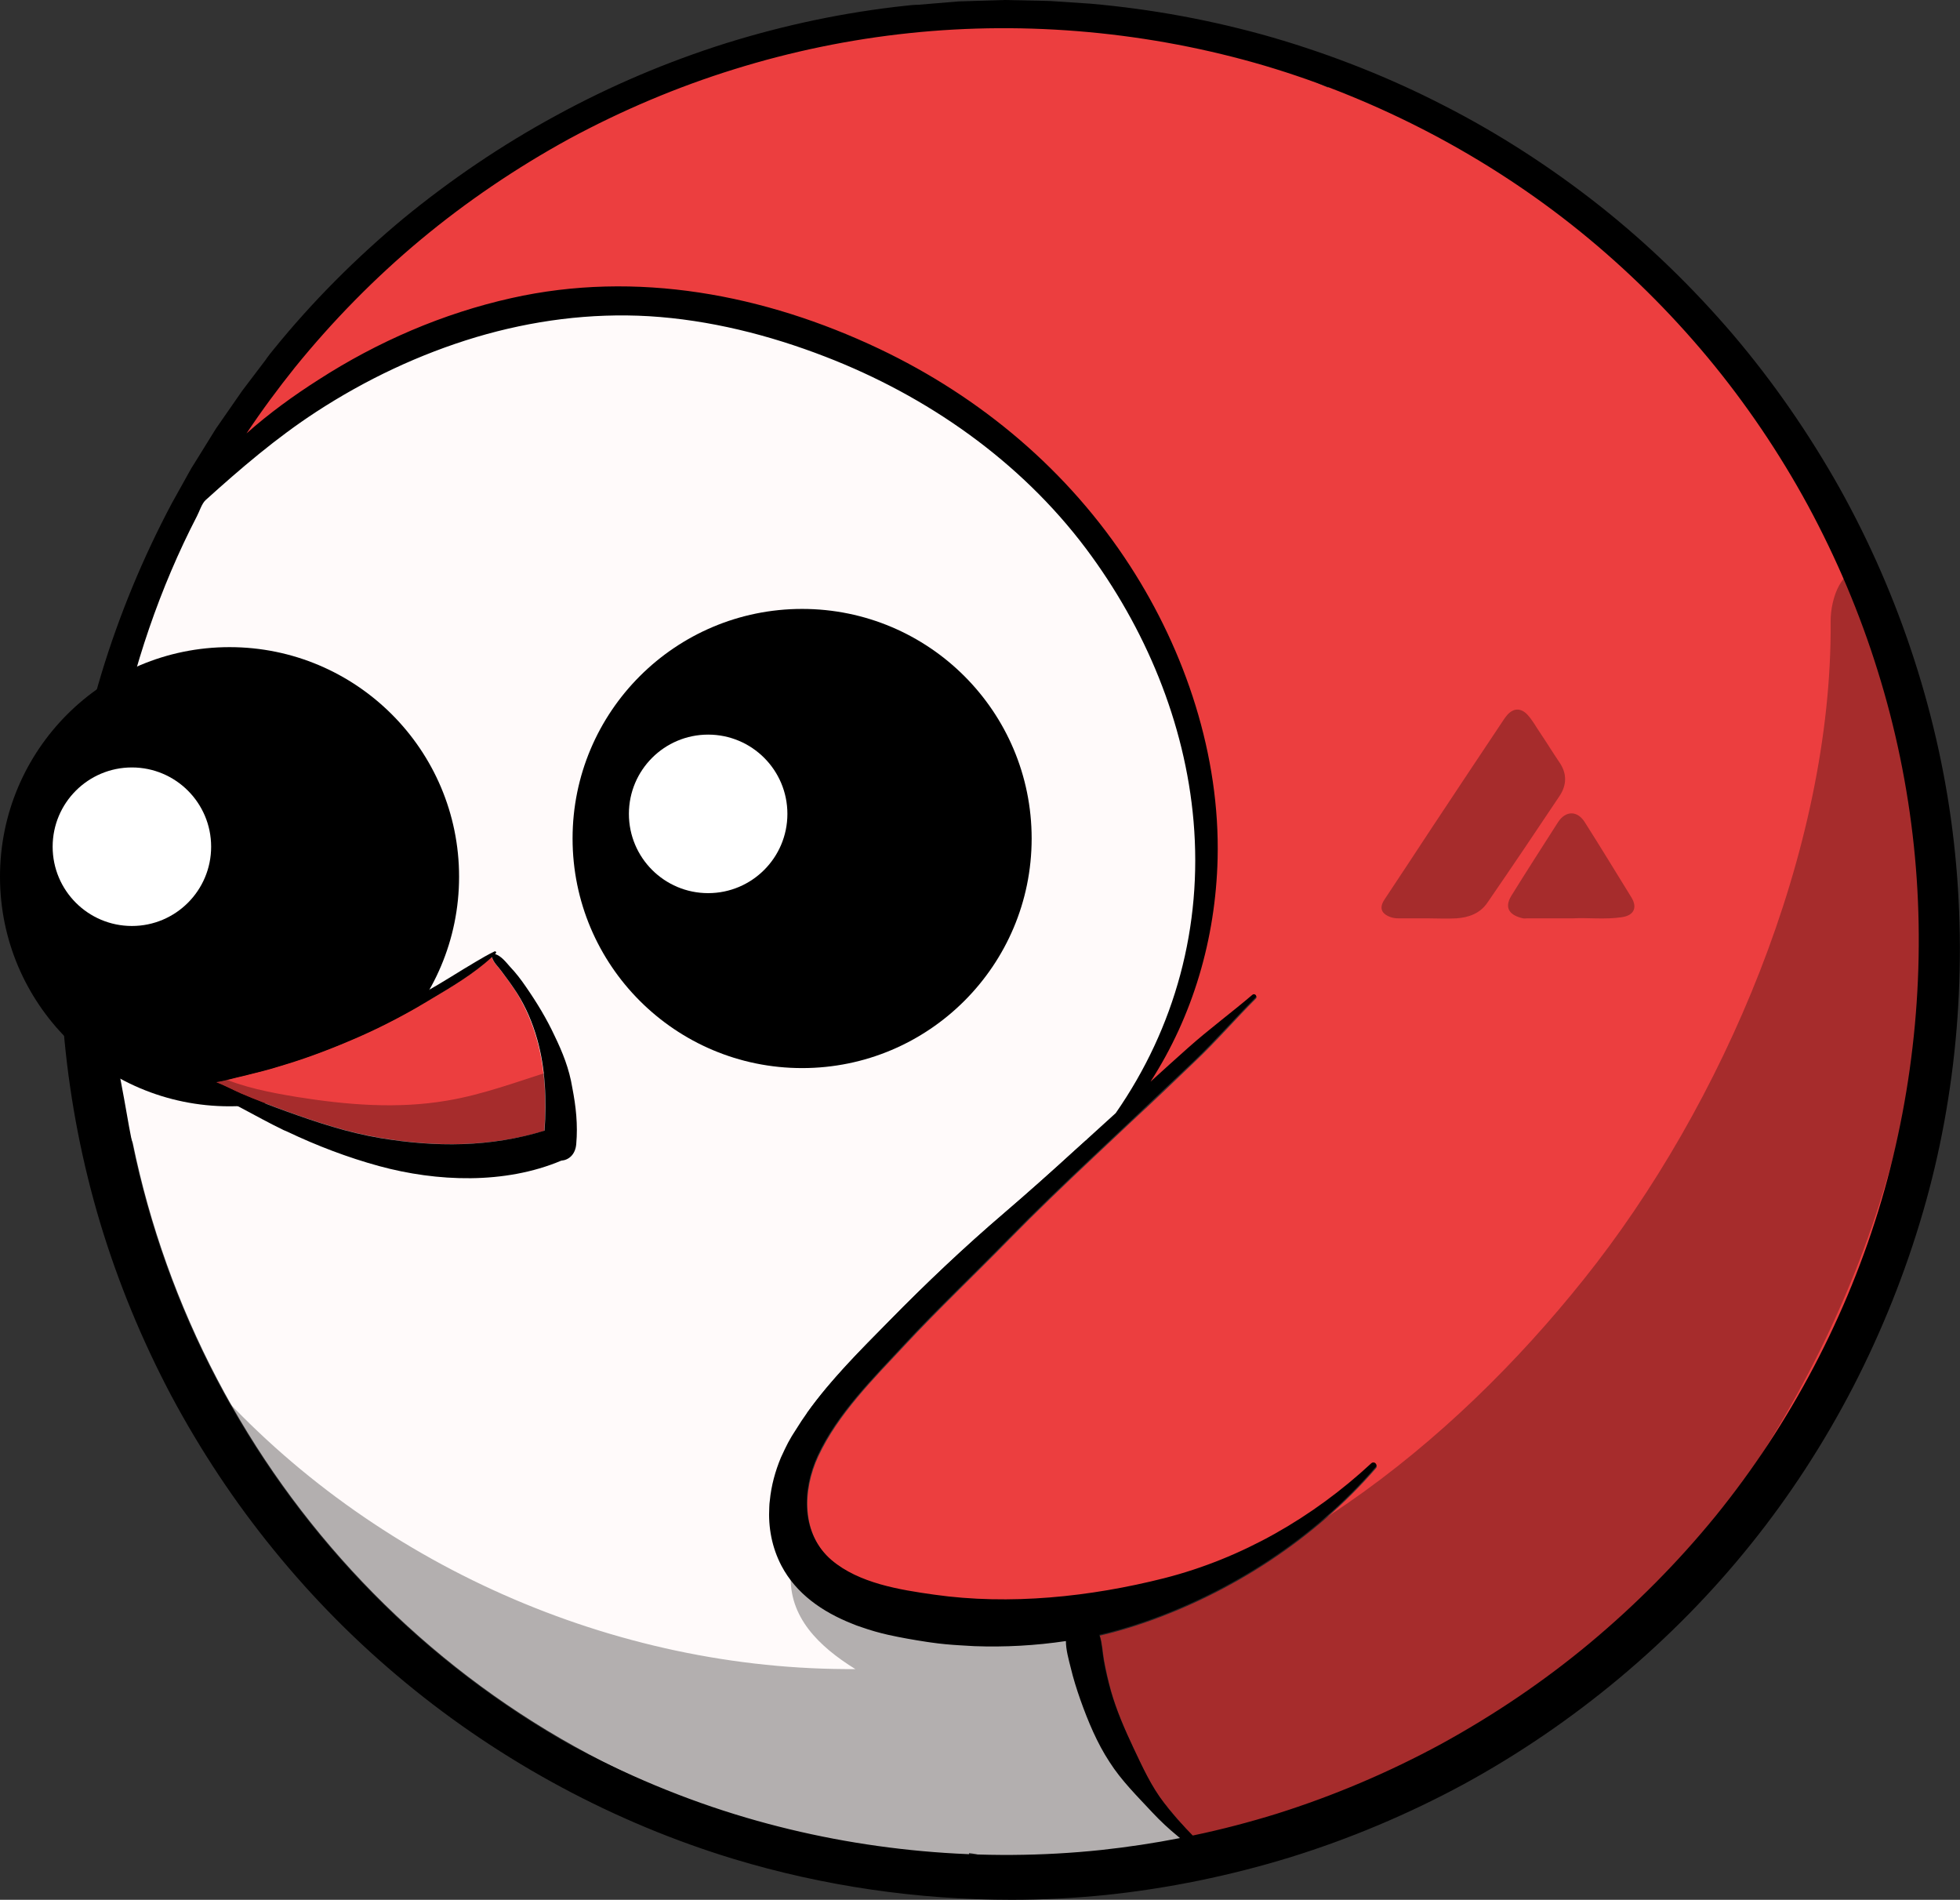
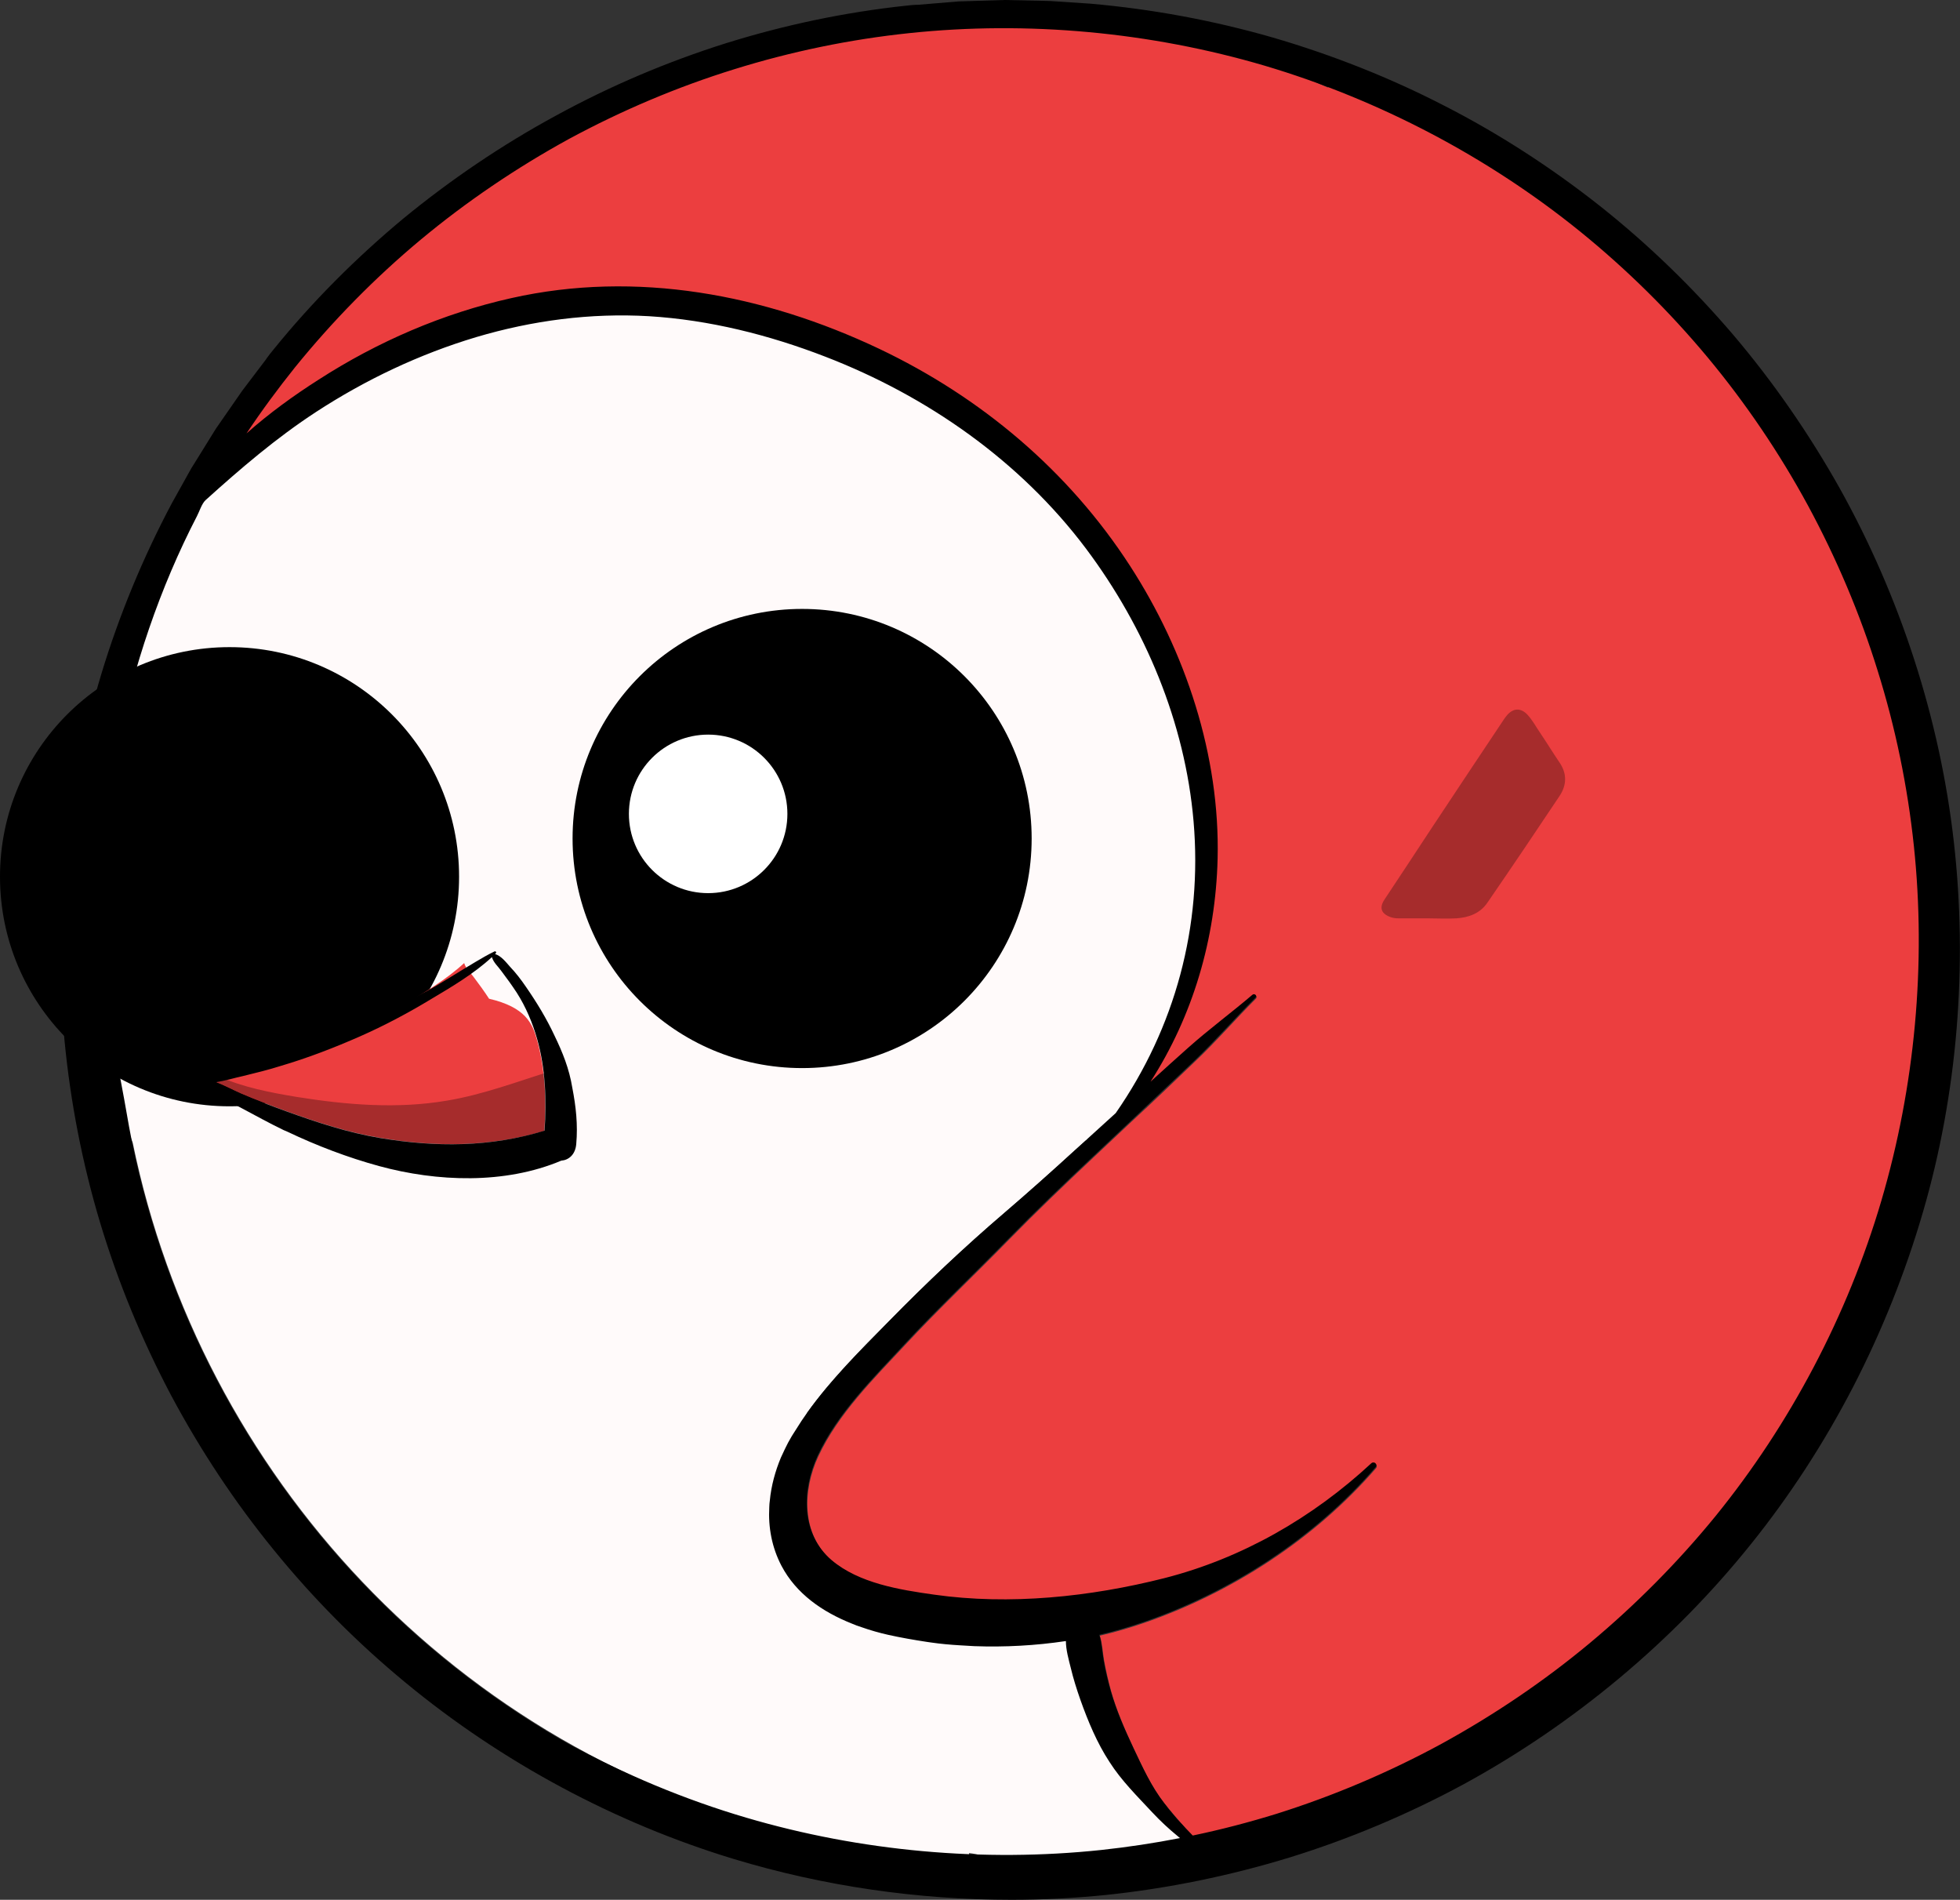
<svg xmlns="http://www.w3.org/2000/svg" version="1.1" id="Layer_1" x="0px" y="0px" viewBox="0 0 692.5 671.1" style="enable-background:new 0 0 692.5 671.1;" xml:space="preserve">
  <rect x="0" y="0" width="692.5" height="671.1" fill="#333333" stroke="none" />
  <style type="text/css">
	.st0{fill:#FFFAFA;}
	.st1{fill:#EC3E3F;}
	.st2{fill:#FFFFFF;}
	.st3{opacity:0.3;}
	.st4{opacity:0.3;enable-background:new    ;}
</style>
  <g id="Layer_4">
    <g>
      <path class="st0" d="M278.4,511.4c1.9-3.2,3.8-6.4,5.7-9.7c0.5-0.8,0.8-1.7,1.1-2.7c8.4-11.8,19-22.3,29-32.4    c13-13.2,26.4-26,40.6-38.1c8.4-7.2,16.7-14.6,24.9-22.1c1.4-1.2,2.7-2.5,4.1-3.7c0.1-0.2-0.1,0.8,0,0.6c0.1-0.2,1.5-1.5,1.7-1.7    c15.7-11,23.8-30.7,29.9-48.3c6.7-19.6,9.6-41.1,8.9-61.8c-1.5-42.3-19.8-81.2-48.4-112c-58.8-63.3-159.1-87.9-238.6-51.5    c-24.6,11.2-48.4,26-64.8,47.2c-11.9,15.4-19,35.3-24.5,54.2c-0.4,1.5-0.5,2.8-0.3,4.1c-3.5,8.3-6.5,16.7-8.7,25.4    c-3.3,13.1-5.4,26.6-6.5,40.1c-2.2,26.2-0.2,53,6.1,78.5c2.2,8.9,5,17.6,8.3,26.2c24,116.8,113.4,215.3,237,244.6    c19.5,4.6,39,7.3,58.4,8.2l0.1-1.9c6.8,0.7,15.4,5.4,20.1,1.3c4.6,0.8,8.6-1.4,13.2-0.8c1.5,0.5,3.4,0.1,5,0    c3.8,0.5,6.3-0.7,10.1-0.6c3.7,0.1,7.4-0.1,11.1,0.3c4.6,0.5,13.6-0.3,16-4.6c2.2-4-3.2-9.8-6.5-12.9c-7.4-7.1-13.2-14.8-18-24.1    c-2.2-4.2-3.6-7.9-5.3-12.6c-1.6-4.8-3.6-9.5-4.5-14.5c-1.1-6.5-5.9-10.6-12.7-9c-8.7,2-15.3,2.1-24.1,3.8c-0.1,0-2.4,0-2.5,0    c-7.4-3.2-14.8-2.3-22.5-2.7c-1.4-0.3-2.8-0.7-4.2-1.1c-6.4-4.6-13.4-8.3-20.7-11.5c-2-2-3.8-4.1-5.2-6.3    c-3.8-5.7-6.2-10.1-8-16.6c-1.1-4.1-5.6-6.5-9.7-6.3c-0.2-4.1-0.1-8,0.5-11.4C275.2,520,276.5,515.6,278.4,511.4z" />
      <path class="st1" d="M680.9,333.9c-1-34.5-4.7-69.9-12.6-103.6c-4.2-17.6-9.9-35.6-19-51.4c-4.4-7.6-9.4-14.7-14.9-21.5    c-5.6-6.9-11.9-13.8-19.9-17.9c-0.2-0.1-0.4-0.2-0.7-0.3c-0.8-1.3-1.6-2.5-2.4-3.7c-10.3-15.5-22-30-35.1-43.2    c-13.1-13.1-27.6-25.9-43.6-35.3c-8.5-5-17.1-10-26-14.4c-3.4-1.7-6.9-3.2-10.4-4.6c-6.5-3.5-13.3-6.4-20.3-8.5v0.1    c-2.4-0.5-4.9-0.1-6.9,1.3c-6.6-3-13.3-5.7-19.9-8.1c-29.6-10.5-61.2-15.3-92.6-16c-29.1-0.7-58.7,1.8-87.2,8.2    c-14.5,3.3-29.1,8.3-42.3,15.4c-6.6,3.5-12.6,7.6-18.2,12.5c-2.3,2-6.2,1.2-8,3.5c-0.8,0.4-1.5,0.8-2.3,1.2    c-28.6,15-54.1,36.1-78.4,57.4c-10.3,9.1-21.8,19-29,31.1c-1.3,1.1-2.6,2.2-3.8,3.3c-1.1,2-2.2,4-3.3,6.1    c-1.8,3.5-3.2,6.9-6.4,9.3c-0.5,0.9-1.1,1.8-1.6,2.7c2.1,3.1,6.8,4.5,10.5,1.3c10.2-9.1,20.6-17.7,32.2-24.9    c11.7-7.3,24.2-13.4,37.1-18.1c26-9.5,53.6-13.6,81.2-12c53.6,3,104,30.6,139.3,71c10,11.4,20,22.2,27.4,35.5    c3.7,6.5,6.8,13.4,9.6,20.3c2.1,5.2,3.5,10.7,5.8,15.8c-1.3,0-2.6-0.1-3.8-0.1c0.7,1.2,1.3,2.4,1.6,3.1c2.3,4.9,3.3,10.4,4.4,15.7    c1.3,6.8,2.5,13.4,2.6,20.4c0,1.6,0,3.2-0.1,4.9c2.2,15.7,1.1,32-2.8,47.1c-4.7,18.4-12.6,36.6-23.2,52.8c0,0,0.1-0.1,0.2-0.1    c7.2-6.6,14.5-13.1,21.8-19.7c7.4-6.6,15.3-12.4,22.8-18.8c0.7-0.6,1.7,0.3,1.1,1c-7.3,7.3-14,15.1-21.5,22.2    c-7.4,7.1-14.9,14.3-22.5,21.3c-4.5,4.3-9.1,8.5-13.6,12.8c-10.1,9.5-20,19-29.7,28.9c-12.2,12.5-24.9,24.5-36.8,37.3    c-11.1,11.9-23.6,24.3-30.6,39.3c-5.6,12.1-6,27.6,4.9,36.9c9.7,8.2,24,10.5,36.2,12.2c26.8,3.8,55.2,0.9,81.3-5.8    c27.5-7,52.5-21.4,73.2-40.6c0.9-0.9,2.3,0.4,1.5,1.4c-21.6,25-51.1,44.1-82.3,54.8c-5,1.7-10.1,3.2-15.3,4.4c0.9,2.8,1,6,1.5,8.8    c0.7,3.7,1.5,7.3,2.5,10.9c2,7,4.9,13.6,8,20.2c3.2,6.8,6.3,13.6,10.9,19.5c2.4,3.1,5,6.1,7.7,9c1.2,1.3,2.6,2.6,3.9,4.1    c47.2-10.2,91.3-31,128.9-60.5c6.4-2.2,12.7-5.3,18.3-8.5c11.8-6.7,23-15.1,32-25.3c14.1-15.7,26.3-35.5,29.9-56.8    c12.8-18.4,23.7-38.1,32-59.3C677.2,405.8,681.9,370.2,680.9,333.9z" />
      <path d="M690.3,297.2c-4.9-43.2-18.9-86.4-40.4-124.9c-10.8-19.2-23.4-37.4-37.5-54c-14.1-16.5-29.9-31.9-47.2-45.6    c-17.1-13.5-35.6-25.5-55-35.4c-19-9.8-39.4-17.9-60.7-24.1c-20.9-6-42.5-10-64.2-11.9l-12-0.8c-1.5-0.1-2.8-0.2-4.2-0.2l0,0    L354.9,0l-16.2,0.5l-14.4,1.2c-0.2,0-0.4,0-0.7,0c-0.5,0-1,0.1-1.5,0.1L320.2,2c-21.6,2.3-43,6.8-63.8,13.3    c-20.6,6.5-40.7,15-59.9,25.5c-19.2,10.4-37.3,22.7-54,36.4c-16.7,13.9-32.2,29.4-45.8,46.2l-1.3,1.6c-0.3,0.4-0.6,0.8-0.9,1.2    c-0.1,0.2-0.3,0.3-0.4,0.6L85.6,138l-9.3,13.4l-7.5,12.1c-0.8,1.2-1.5,2.4-2.2,3.7l-5.9,10.6c-10.2,19.2-18.6,39.5-24.9,60.3    c-6.4,21.3-10.7,42.8-12.8,64c-2.2,21.7-2.3,43.8-0.2,65.5c2.1,21.8,6.3,43.4,12.6,64.4c6.3,20.9,14.7,41.3,25,60.8    c10.4,19.5,22.6,37.9,36.4,54.8c13.9,17.1,29.5,32.8,46.5,46.8c34,28.1,74.1,49.6,116,62.3c31.7,9.6,65.1,14.4,98.1,14.4    c11.2,0,22.3-0.6,33.3-1.7c22-2.3,43.9-6.8,65.1-13.3c21-6.5,41.7-15.2,61.3-25.8c38.9-21.2,74-50.5,101.5-84.8    c13.6-16.9,25.8-35.6,36.2-55.7c10.1-19.6,18.4-40.3,24.6-61.6C691.6,386.4,695.3,341,690.3,297.2z M383.8,402.7    c-1.4,1.2-2.7,2.5-4.1,3.7c-8.2,7.5-16.5,14.9-24.9,22.1c-14.1,12.1-27.6,24.8-40.6,38.1c-10.8,11-22.3,22.4-31,35.3    c-1,1.6-2,3.1-3,4.7c-0.2,0.3-0.3,0.5-0.5,0.8c-0.9,1.5-1.7,3-2.4,4.5c-0.5,1-0.9,2-1.4,3c-2,4.8-3.4,9.9-3.9,15.1    c-0.1,0.8-0.2,1.6-0.2,2.4c-0.4,7.1,0.9,14.2,4.3,20.7c5.2,9.9,14.5,16.3,24.8,20.4c1.1,0.5,2.3,0.9,3.5,1.3    c3.1,1.1,6.3,2,9.4,2.7c4.5,1,9.1,1.8,13.7,2.5c0.5,0.1,0.9,0.1,1.4,0.2c3.4,0.5,6.8,0.8,10.2,1c1.7,0.1,3.4,0.2,5.1,0.3    c10.8,0.4,21.7-0.2,32.4-1.8c0,3.1,1,6.6,1.7,9.4c0.9,3.8,2.1,7.6,3.4,11.3c2.7,7.6,5.9,15.3,10.3,22c4.2,6.6,9.8,12.1,15.1,17.8    c2.8,3,5.9,5.9,9.1,8.5c0.2,0.2,0.5,0.4,0.7,0.6c-9.2,1.8-18.5,3.2-27.8,4.2c-41.6,4.4-85,0.5-125.4-11.4    c-21.8-6.4-43-15.3-63.1-26.2c-82.9-47.1-140-129.5-155.8-222.4c-2.4-14-5.6-28-7.2-42.1c-6.7-56.2,6-118.9,32-169.1    c0.8-1.5,1.7-4.4,3-5.6c12.4-11.2,25-22,39.1-31.2c17.5-11.4,36.5-20.4,56.5-26.4c19.9-5.9,40.4-8.6,61.1-7.4    c21.3,1.3,42.4,6.6,62.3,14.3c36,13.9,68.8,36.8,92.1,67.8c20.9,27.9,35,61.4,38,96.3c3.2,37.1-6.5,72.9-27.5,103.1    c-3.3,3-6.6,6-9.9,9 M561.6,580.5c-16.1,13.4-33.7,25.3-52.3,35.5c-18.6,10.1-38.2,18.4-58.2,24.7c-9.7,3-19.6,5.6-29.7,7.7    c-0.8-0.9-1.7-1.7-2.4-2.5c-2.7-2.9-5.2-5.9-7.7-9c-4.6-5.9-7.7-12.8-10.9-19.5c-3.1-6.6-6-13.2-8-20.2c-1-3.6-1.9-7.2-2.5-10.9    c-0.5-2.8-0.6-6-1.5-8.8c5.2-1.2,10.3-2.7,15.3-4.4c31.2-10.7,60.7-29.8,82.3-54.8c0.9-1-0.5-2.3-1.5-1.4    c-20.7,19.2-45.7,33.6-73.2,40.6c-26.1,6.6-54.6,9.6-81.3,5.8c-12.1-1.7-26.5-4-36.2-12.2c-10.9-9.3-10.5-24.8-4.9-36.9    c6.9-14.9,19.5-27.3,30.6-39.3c11.9-12.8,24.6-24.8,36.8-37.3c9.7-9.9,19.6-19.4,29.7-28.9c4.5-4.3,9.1-8.5,13.6-12.8    c7.5-7.1,15-14.2,22.5-21.3c7.5-7.2,14.2-14.9,21.5-22.2c0.7-0.7-0.4-1.6-1.1-1c-7.5,6.4-15.4,12.2-22.8,18.8    c-4.4,3.9-8.8,7.9-13.2,11.9c15-23.3,23-50.5,23.7-78.7c0.9-36.5-11.3-73.2-31-103.6c-21.7-33.5-52.6-59.5-88.6-76.6    c-40.5-19.2-85.8-27.8-129.9-17.9c-24.2,5.4-47.3,15.4-68.1,28.8c-8.8,5.6-17.5,11.9-25.5,19c5.4-8.1,11.1-15.8,17.1-23.3    c13.3-16.4,28.2-31.6,44.4-45.1c16.1-13.4,33.8-25.4,52.4-35.6l0,0c18.7-10.1,38.3-18.4,58.3-24.6c20.2-6.3,41-10.6,62-12.8    c41.7-4.4,85.1-0.4,125.5,11.5c40.4,12,78.9,32.2,111.5,58.6c16.4,13.3,31.5,28.2,45,44.4c13.4,16.1,25.4,33.8,35.5,52.4    c10.1,18.7,18.4,38.3,24.6,58.3c6.3,20.1,10.6,41,12.8,61.9c4.4,41.7,0.4,85-11.5,125.4s-32.2,78.9-58.6,111.4    C592.8,551.9,577.8,567,561.6,580.5z" />
      <circle cx="283.4" cy="296.2" r="81.1" />
      <circle class="st2" cx="250.2" cy="287.5" r="28" />
      <circle cx="81.1" cy="309.7" r="81.1" />
-       <path class="st1" d="M189.7,367.2c2.9,10.2,3.4,21.7,2.6,32.3c-19.2,5.7-38.3,5.8-58.2,2.4c-11.3-1.9-22.2-5.5-33-9.4    c-5.5-2-10.9-4-16.2-6.3c-2.7-1.2-5.7-2.8-8.8-4c3.3-0.5,6.5-1.5,9.7-2.2c4.5-1.1,9-2.2,13.4-3.6c9.5-2.8,18.8-6.4,27.9-10.4    c8.6-3.8,16.9-8.2,25-13.1c7.4-4.4,15.2-9,21.6-14.9c0.6,2,2.2,3.3,3.4,5c1.9,2.5,3.7,5,5.4,7.6    C185.7,355.8,188.1,361.5,189.7,367.2z" />
-       <circle class="st2" cx="46.6" cy="299.1" r="28" />
+       <path class="st1" d="M189.7,367.2c2.9,10.2,3.4,21.7,2.6,32.3c-19.2,5.7-38.3,5.8-58.2,2.4c-11.3-1.9-22.2-5.5-33-9.4    c-5.5-2-10.9-4-16.2-6.3c-2.7-1.2-5.7-2.8-8.8-4c4.5-1.1,9-2.2,13.4-3.6c9.5-2.8,18.8-6.4,27.9-10.4    c8.6-3.8,16.9-8.2,25-13.1c7.4-4.4,15.2-9,21.6-14.9c0.6,2,2.2,3.3,3.4,5c1.9,2.5,3.7,5,5.4,7.6    C185.7,355.8,188.1,361.5,189.7,367.2z" />
      <path d="M195.9,365.8c-2.8-6-6.2-11.6-10-17.1c-1.7-2.5-3.6-5-5.7-7.2c-1.5-1.7-3.1-3.8-5.3-4.5c0.1-0.1,0.2-0.2,0.3-0.3    c0.3-0.3-0.1-0.8-0.5-0.6c-2.3,1.1-4.5,2.4-6.7,3.7c-5.8,3.4-11.4,7.1-17.2,10.3c-8.6,4.6-17.4,8.8-26.5,12.4    c-8.5,3.5-17.3,6.5-26.1,9.2c-4.4,1.4-8.9,2.6-13.3,3.7c-4.6,1.1-9.7,1.7-14.1,3.3c-0.7,0.3-1.2,0.8-1.4,1.5c0,0.1,0,0.1,0,0.2    c-0.2,1,0.3,2,1.3,2.4c3.6,3.7,9.8,6,14.2,8.4c5.1,2.7,10.1,5.5,15.3,8c0.4,0.2,0.9,0.4,1.4,0.6c10.3,4.9,21.3,9.1,32.3,12.1    c20.5,5.6,44.5,6.5,64.4-1.9c2.6-0.2,5-2.1,5.3-5.9c0.6-6.8-0.1-13.2-1.4-19.9C201.1,377.5,198.8,371.8,195.9,365.8z M134.2,402    c-11.3-1.9-22.2-5.5-33-9.4c-5.5-2-10.9-4-16.2-6.3c-2.7-1.2-5.7-2.8-8.8-4c3.3-0.5,6.5-1.5,9.7-2.2c4.5-1.1,9-2.2,13.4-3.6    c9.5-2.8,18.8-6.4,27.9-10.4c8.6-3.8,16.9-8.2,25-13.1c7.4-4.4,15.2-9,21.6-14.9c0.6,2,2.2,3.3,3.4,5c1.9,2.5,3.7,5,5.4,7.6    c3.2,5,5.6,10.7,7.2,16.4c2.9,10.2,3.4,21.7,2.6,32.3C173.1,405.3,154,405.3,134.2,402z" />
      <g>
        <g class="st3">
-           <path d="M673.2,391c12.9-60.4,7.9-120.8-9.2-179.7c-1-3.4-2.3-7.2-5.5-8.6c-7.5-3.3-11.8,8.6-11.7,16.9      c0.6,80.6-38.1,171-87.3,232.4C513,510.2,446.9,563.4,369.8,575.3c-8.4,1.3-16.8,2.4-25.4,2c-8.4-0.3-16.7-3.4-24.6-6.2      c-8.5-3-17.2-5.8-25.4-9.5c-7.8-3.6-13.5-9.8-15.2-18.3c-0.2-0.9-1.5-0.6-1.5,0.3c-0.1,3.4,0.4,6.7,1.5,9.9      c0.2,0.5,0.3,1,0.5,1.5c-0.1,0.3-0.2,0.6-0.3,1c-0.8,15.2,9.9,25.6,22.8,33.6c-1.2,0-2.4,0-3.6,0      c-85.7-0.5-170.6-39.4-226.8-104.1c-2.7-3.1-9-5.6-9.8-1.6c-0.3,1.6,0.8,3.1,1.8,4.4c20.5,25.5,38.7,56,61.7,78.9      c10.1,12.6,21.7,24.1,35.4,32.7c14.2,8.9,30.2,15,45.9,20.8c1.2,0.9,2.4,1.7,3.6,2.5c5,3.5,10.3,6.3,15.8,9      c11.5,5.6,23.5,10.3,35.6,14.4c24.1,8.1,49.3,12.3,74.6,14.2c115.5,8.9,215.7-41.6,280.2-138.1c25.9-38.8,45.4-82,55.6-127.5      C672.6,393.8,672.9,392.4,673.2,391z" />
-         </g>
+           </g>
        <path class="st4" d="M86.5,388.2c4.1,3,7.8,2.4,11.6,5.8c5.2,1.9,10.1,4.3,15,6.8c11.4,4.3,23.5,6.9,35.5,7.7     c16.9,1.2,33.5-2,50.3-3.8c0.7-4.1,1.1-8.2,2-12.2c-0.6-1.6-1.4-3.2-2.3-4.7c-0.2-0.4-0.6-0.5-1-0.4c-0.2-0.5,0.1-6.8-0.1-7.3     c-1-2.3-0.7-2.4-2.6-1.8c-12.2,3.8-24.3,8.4-37,10.5c-17.6,3-35.5,1.5-53-1.3c-9.1-1.5-19.2-3.4-27.9-7.4     c0.7,1.5-3.1,1.3-2.2,2.6c3.1,1.7,10.5,5.5,13.2,7.9c0.3,0.2,0.6,0.4,0.8,0.6c-1.3-2.2-1.5-2.3,0-0.3     C90.2,392.7,86.2,388,86.5,388.2z" />
        <g class="st3">
          <path d="M504.2,324.4c-3.4,0-6.8,0-10.1,0c-0.9,0-1.8-0.1-2.7-0.4c-3.4-1.2-4.2-3.3-2.2-6.3c5.5-8.3,11-16.6,16.5-25      c8.4-12.7,16.8-25.3,25.2-37.9c0.5-0.8,1-1.5,1.6-2.2c2.2-2.5,4.8-2.6,7.1-0.2c1.8,1.9,3,4.2,4.5,6.4c2.3,3.4,4.5,7,6.8,10.4      c2.8,4,2.7,8.1,0.1,12c-8.4,12.6-16.9,25.2-25.5,37.7c-2.6,3.8-6.6,5.2-10.9,5.5C511.1,324.6,507.6,324.4,504.2,324.4z" />
-           <path d="M555.9,324.4c-6.2,0-11.2,0-16.2,0c-0.5,0-1.1,0.1-1.6,0c-4.4-1-6.9-3.4-4.1-8c5.4-8.7,11-17.4,16.5-26      c2.7-4.1,6.8-4.1,9.4,0c5.6,8.8,11,17.7,16.5,26.6c2.2,3.6,0.9,6.4-3.4,7C567,324.9,560.9,324.1,555.9,324.4z" />
        </g>
      </g>
    </g>
  </g>
  <g id="Layer_2_1_">
</g>
</svg>